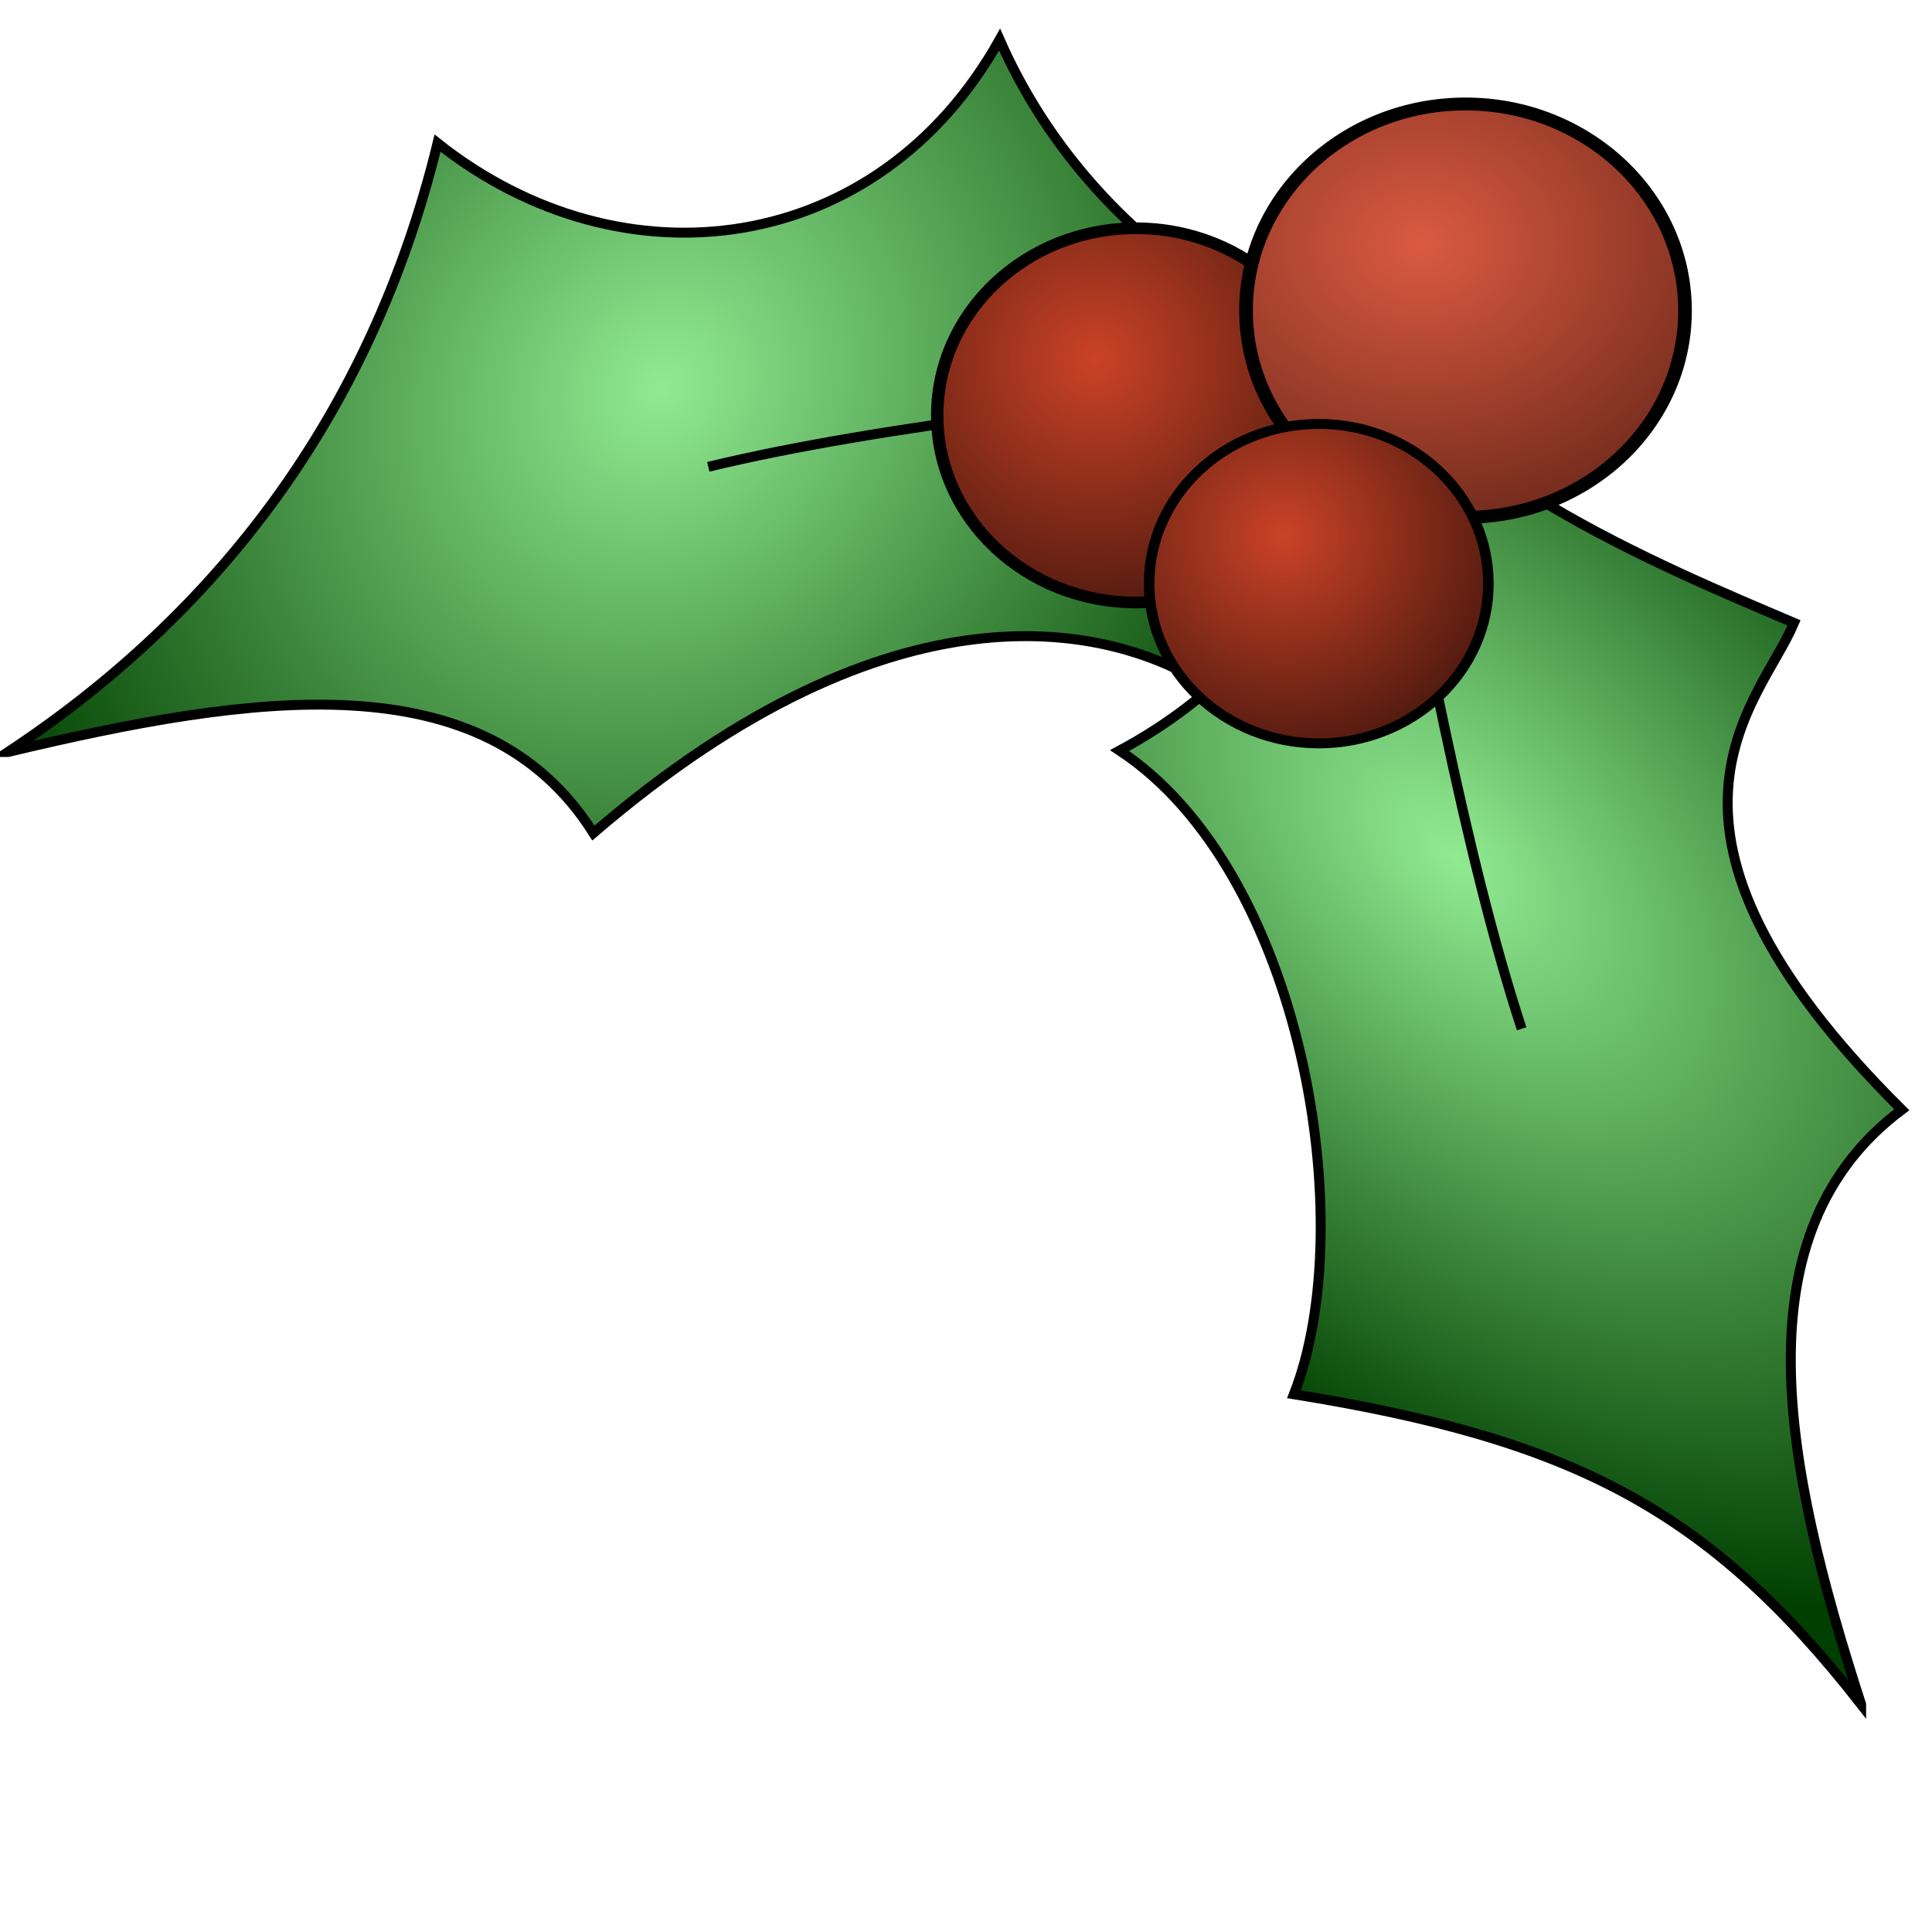
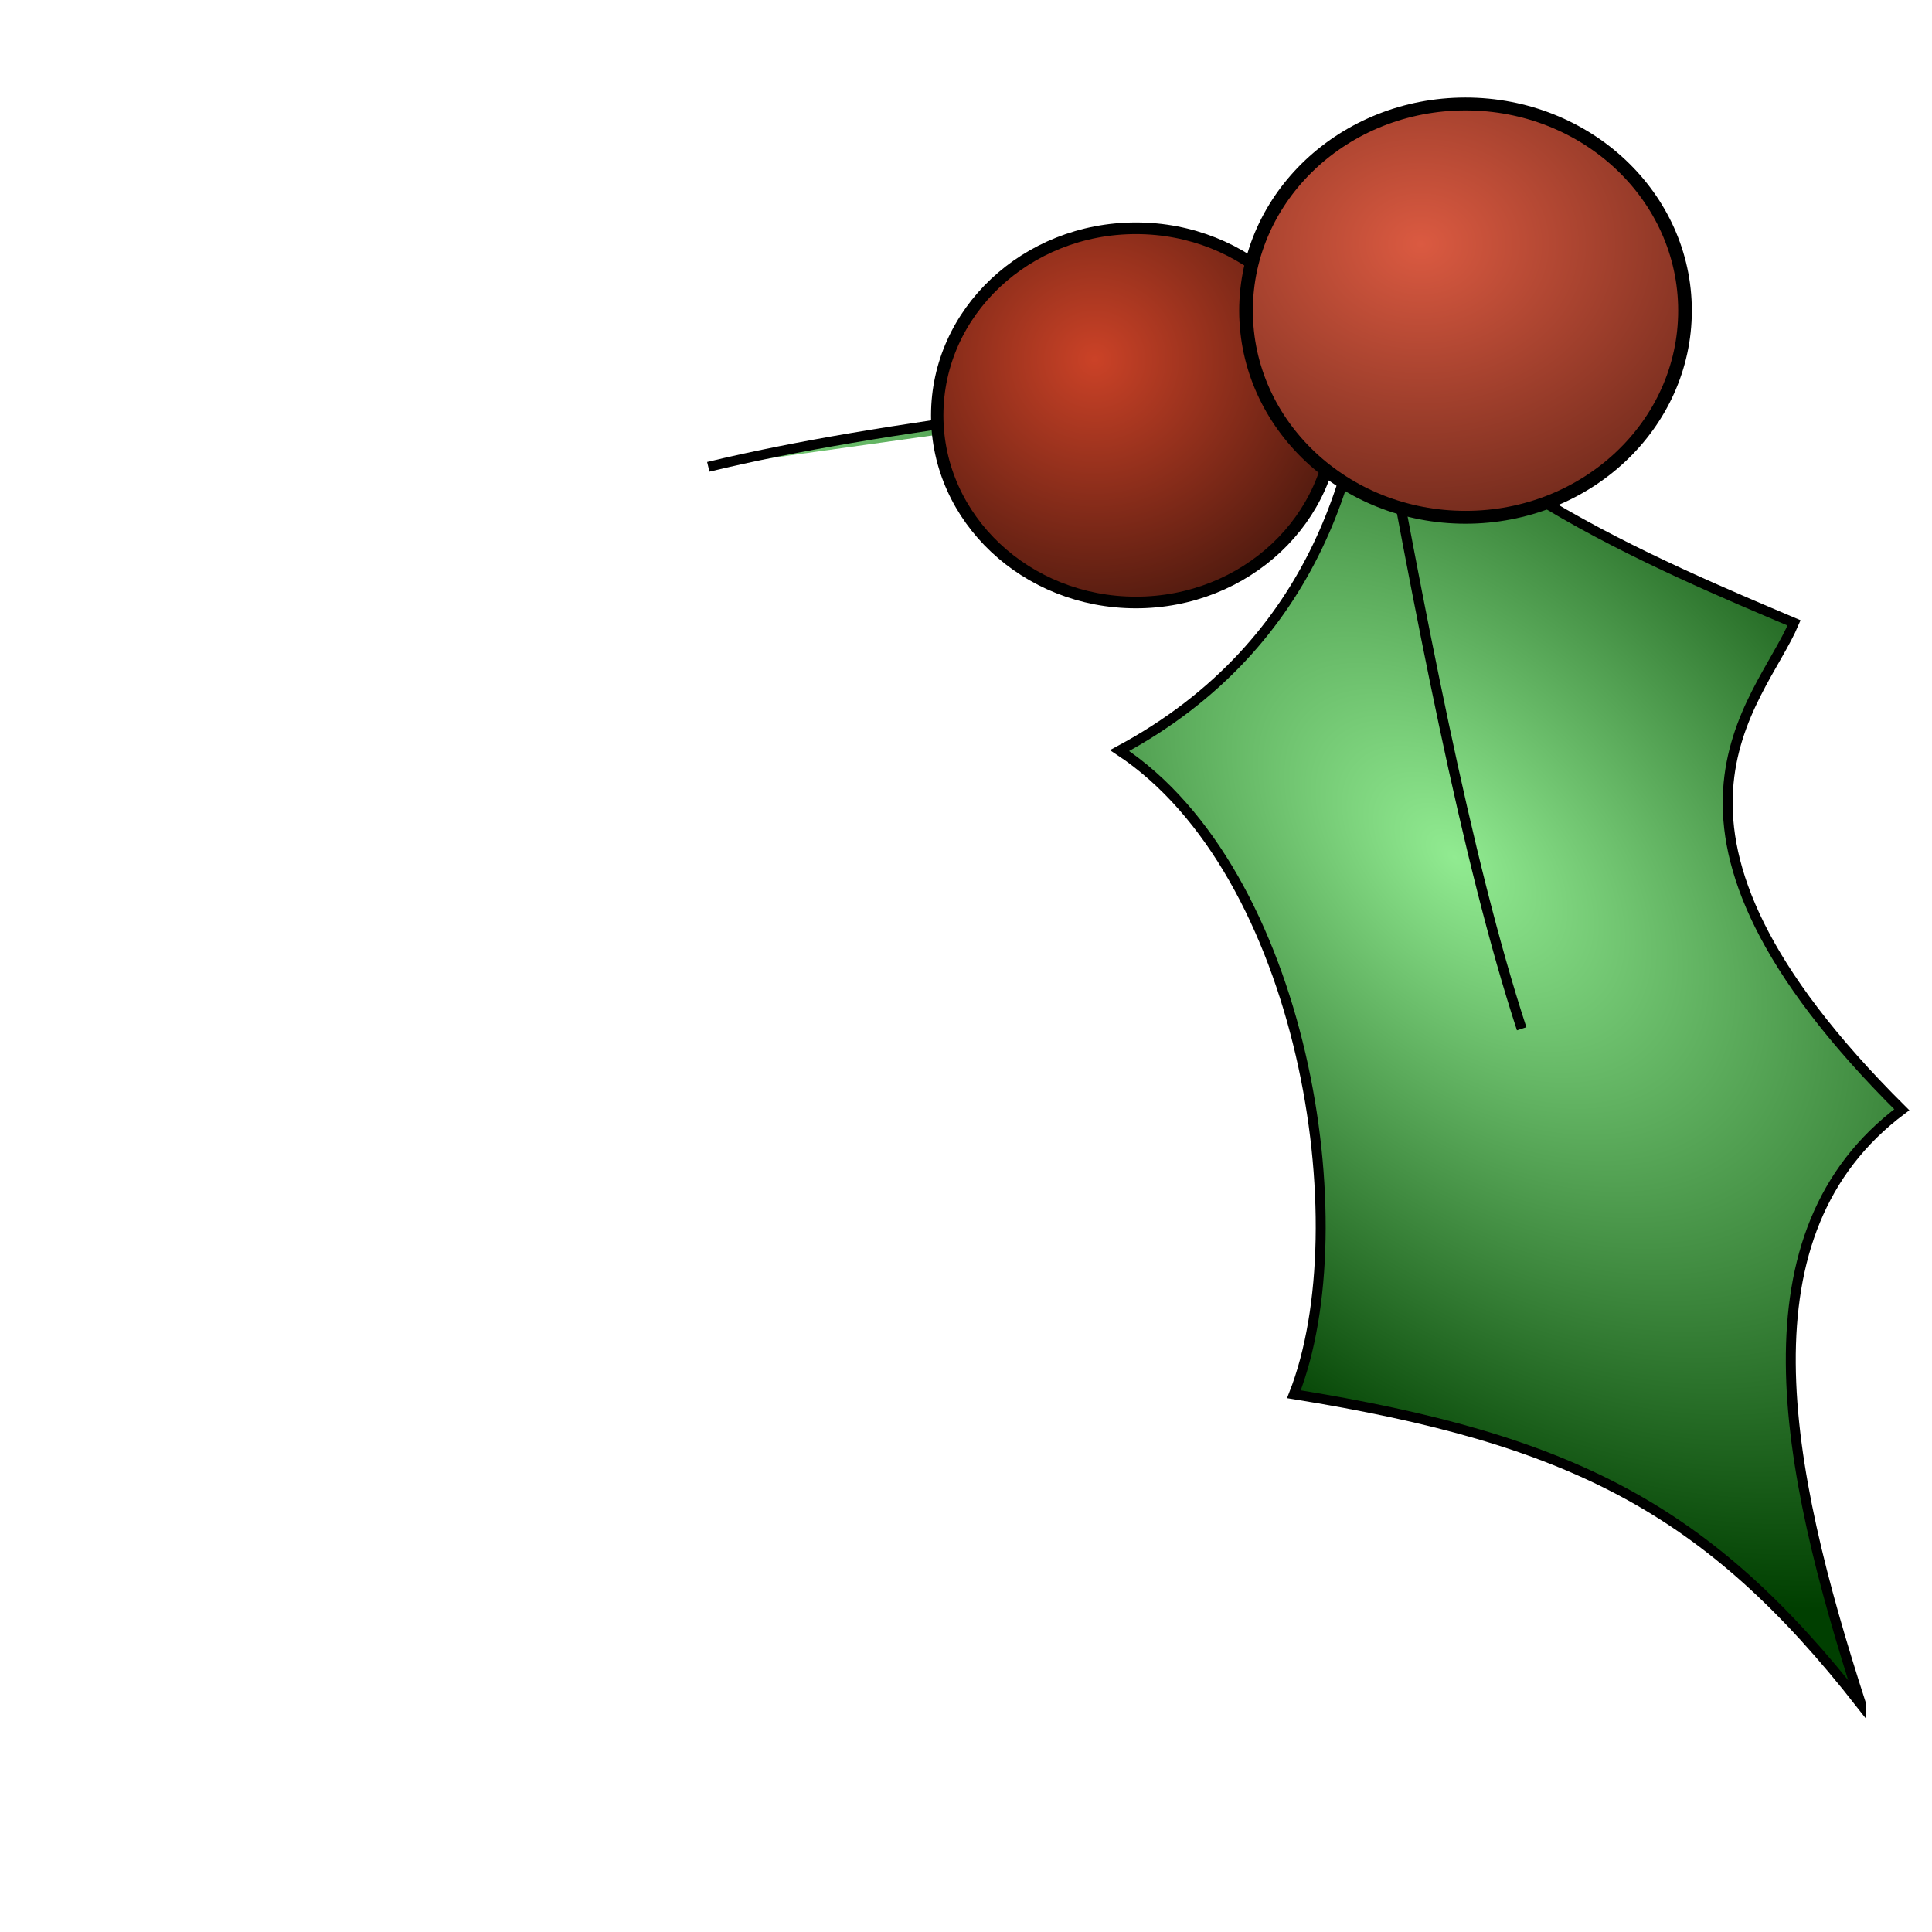
<svg xmlns="http://www.w3.org/2000/svg" xmlns:ns1="http://www.inkscape.org/namespaces/inkscape" xmlns:ns2="http://sodipodi.sourceforge.net/DTD/sodipodi-0.dtd" xmlns:xlink="http://www.w3.org/1999/xlink" width="10" height="10" viewBox="0 0 2.646 2.646" version="1.1" id="svg8" ns1:version="0.92.4 (5da689c313, 2019-01-14)" ns2:docname="SOTD_December_Tiny_Holly.svg">
  <defs id="defs2">
    <linearGradient id="linearGradient9977">
      <stop offset="0" style="stop-color:#91eb91" id="stop9979" />
      <stop offset="1" style="stop-color:#003f00" id="stop9981" />
    </linearGradient>
    <linearGradient id="linearGradient6060">
      <stop offset="0" style="stop-color:#cb4227" id="stop6062" />
      <stop offset="1" style="stop-color:#46170d" id="stop6064" />
    </linearGradient>
    <radialGradient ns1:collect="always" r="60.249" gradientTransform="matrix(1.488,0.022,-0.025,1.693,-96.746,-175.26)" cx="210.94" cy="250.61" gradientUnits="userSpaceOnUse" xlink:href="#linearGradient9977" id="radialGradient2233" />
    <radialGradient ns1:collect="always" r="60.675" gradientTransform="matrix(1.164,-0.157,0.266,1.967,-152.95,-176.91)" cx="495.3" cy="270.7" gradientUnits="userSpaceOnUse" xlink:href="#linearGradient9977" id="radialGradient2239" />
    <radialGradient ns1:collect="always" r="9.943" gradientTransform="matrix(1.418,0,0,1.46,-150.55,-135.51)" cx="358.89" cy="292.8" gradientUnits="userSpaceOnUse" xlink:href="#linearGradient6060" id="radialGradient2245" />
    <radialGradient ns1:collect="always" r="9.943" gradientTransform="matrix(2.173,0,0,1.894,-421.47,-262.81)" cx="358.89" cy="292.8" gradientUnits="userSpaceOnUse" id="radialGradient2247">
      <stop offset="0" style="stop-color:#db5a41" id="stop8016" />
      <stop offset="1" style="stop-color:#47170d" id="stop8018" />
    </radialGradient>
    <radialGradient ns1:collect="always" xlink:href="#linearGradient9977" id="radialGradient898" gradientUnits="userSpaceOnUse" gradientTransform="matrix(1.488,0.022,-0.025,1.693,-96.746,-175.26)" cx="210.94" cy="250.61" r="60.249" />
    <radialGradient ns1:collect="always" xlink:href="#linearGradient9977" id="radialGradient900" gradientUnits="userSpaceOnUse" gradientTransform="matrix(1.488,0.022,-0.025,1.693,-96.746,-175.26)" cx="210.94" cy="250.61" r="60.249" />
    <radialGradient ns1:collect="always" xlink:href="#linearGradient9977" id="radialGradient902" gradientUnits="userSpaceOnUse" gradientTransform="matrix(1.164,-0.157,0.266,1.967,-152.95,-176.91)" cx="495.3" cy="270.7" r="60.675" />
    <radialGradient ns1:collect="always" xlink:href="#linearGradient9977" id="radialGradient904" gradientUnits="userSpaceOnUse" gradientTransform="matrix(1.164,-0.157,0.266,1.967,-152.95,-176.91)" cx="495.3" cy="270.7" r="60.675" />
    <radialGradient ns1:collect="always" xlink:href="#linearGradient6060" id="radialGradient906" gradientUnits="userSpaceOnUse" gradientTransform="matrix(1.418,0,0,1.46,-150.55,-135.51)" cx="358.89" cy="292.8" r="9.943" />
  </defs>
  <ns2:namedview id="base" pagecolor="#ffffff" bordercolor="#666666" borderopacity="1.0" ns1:pageopacity="0.0" ns1:pageshadow="2" ns1:zoom="34.458864" ns1:cx="-1.0633863" ns1:cy="2.0727586" ns1:document-units="mm" ns1:current-layer="layer1" showgrid="false" units="px" ns1:window-width="2400" ns1:window-height="1261" ns1:window-x="2391" ns1:window-y="-9" ns1:window-maximized="1" />
  <g ns1:label="Layer 1" ns1:groupmode="layer" id="layer1" transform="translate(0,-294.354)">
    <g id="g954" transform="matrix(0.014,0,0,0.014,-0.119,293.443)">
      <path ns1:connector-curvature="0" id="path8037" style="fill:#662112;fill-rule:evenodd;stroke:#000000;stroke-width:0.449" d="m 146.491,96.404 c 4.945,-5.49 10.427,-11.155 14.293,-16.529 0.36,-0.503 1.283,-0.947 1.603,-1.445 l 2.736,2.495 c -0.651,0.431 -1.064,0.746 -1.717,1.22 -4.276,3.109 -10.903,10.279 -15.264,14.097 -1.289,1.127 -0.384,-0.902 -1.651,0.161 z" ns1:export-ydpi="64.139999" ns2:nodetypes="csccssc" ns1:export-filename="C:\Documents and Settings\Chris\My Documents\holly.png" ns1:export-xdpi="64.139999" />
      <g id="g8020" style="fill:url(#radialGradient2233)" ns1:export-ydpi="64.139999" ns1:transform-center-x="263.93715" ns1:transform-center-y="24.692743" ns1:export-filename="C:\Documents and Settings\Chris\My Documents\holly.png" transform="matrix(0.563,0.492,0.492,-0.563,-170.228,142.039)" ns1:export-xdpi="64.139999">
-         <path ns1:connector-curvature="0" id="path2164" style="fill:url(#radialGradient898);fill-rule:evenodd;stroke:#000000;stroke-width:1.3" d="m 177.79,161.41 c 8.62,31.36 6.88,64.27 -10.1,96.97 30.89,1.48 53.19,26.75 46.46,58.59 26.83,-12.57 55.84,-6.02 70.71,4.04 -12.15,-14.86 -2.18,-33.13 2.02,-50.51 -11.2,-2.75 -36.96,-14.56 -44.44,-66.67 -25.74,7.66 -45.55,-15.58 -64.65,-42.42 z" ns2:nodetypes="ccccccc" ns1:transform-center-y="-80.45205" ns1:transform-center-x="60.249" />
        <path ns1:connector-curvature="0" id="path2166" ns2:nodetypes="cc" style="fill:url(#radialGradient900);fill-rule:evenodd;stroke:#000000;stroke-width:1.3" d="m 222.23,249.8 c 13.51,19.11 35.85,43.28 58.59,67.68" />
      </g>
      <g id="g4112" style="fill:url(#radialGradient2239)" ns1:export-ydpi="64.139999" ns1:transform-center-x="-51.111329" ns1:transform-center-y="259.01204" ns1:export-filename="C:\Documents and Settings\Chris\My Documents\holly.png" transform="matrix(0.446,-0.6,-0.6,-0.446,96.453,570.19)" ns1:export-xdpi="64.139999">
        <path ns1:connector-curvature="0" id="path4108" ns2:nodetypes="ccccccc" style="fill:url(#radialGradient902);fill-rule:evenodd;stroke:#000000;stroke-width:1.3" d="m 438.36,168.99 c 8.62,31.36 5.27,51.08 -11.71,83.78 22.98,6.23 55.58,39.78 53.99,68.55 26.83,-12.57 49.92,-2.79 64.8,7.27 -12.16,-14.86 -2.94,-50.75 1.26,-68.13 -11.2,-2.75 -35.23,2.79 -42.72,-49.32 -25.74,7.65 -46.51,-15.31 -65.62,-42.15 z" />
        <path ns1:connector-curvature="0" id="path4110" ns2:nodetypes="cc" style="fill:url(#radialGradient904);fill-rule:evenodd;stroke:#000000;stroke-width:1.3" d="m 482.81,257.38 c 13.5,19.11 35.84,43.28 58.59,67.68" />
      </g>
      <g id="g8024" ns1:export-ydpi="64.139999" ns1:export-xdpi="64.139999" ns1:export-filename="C:\Documents and Settings\Chris\My Documents\holly.png" transform="matrix(1.658,0,0,1.561,-336.829,-395.049)">
        <circle r="9.643" cy="294.862" cx="360.357" id="path5087" style="fill:url(#radialGradient906);stroke:#000000;stroke-width:0.6" transform="matrix(1.216,0,0,1.216,-162.89,-37.761)" />
        <circle r="9.643" cy="294.862" cx="360.357" id="path6068" style="fill:url(#radialGradient2247);stroke:#000000;stroke-width:0.6" transform="matrix(1.343,0,0,1.343,-189.21,-81.773)" />
-         <circle r="9.643" cy="294.862" cx="360.357" id="path6072" style="fill:url(#radialGradient2245);stroke:#000000;stroke-width:0.6" transform="matrix(1.038,0,0,1.038,-87.96,25.27)" />
      </g>
    </g>
  </g>
</svg>